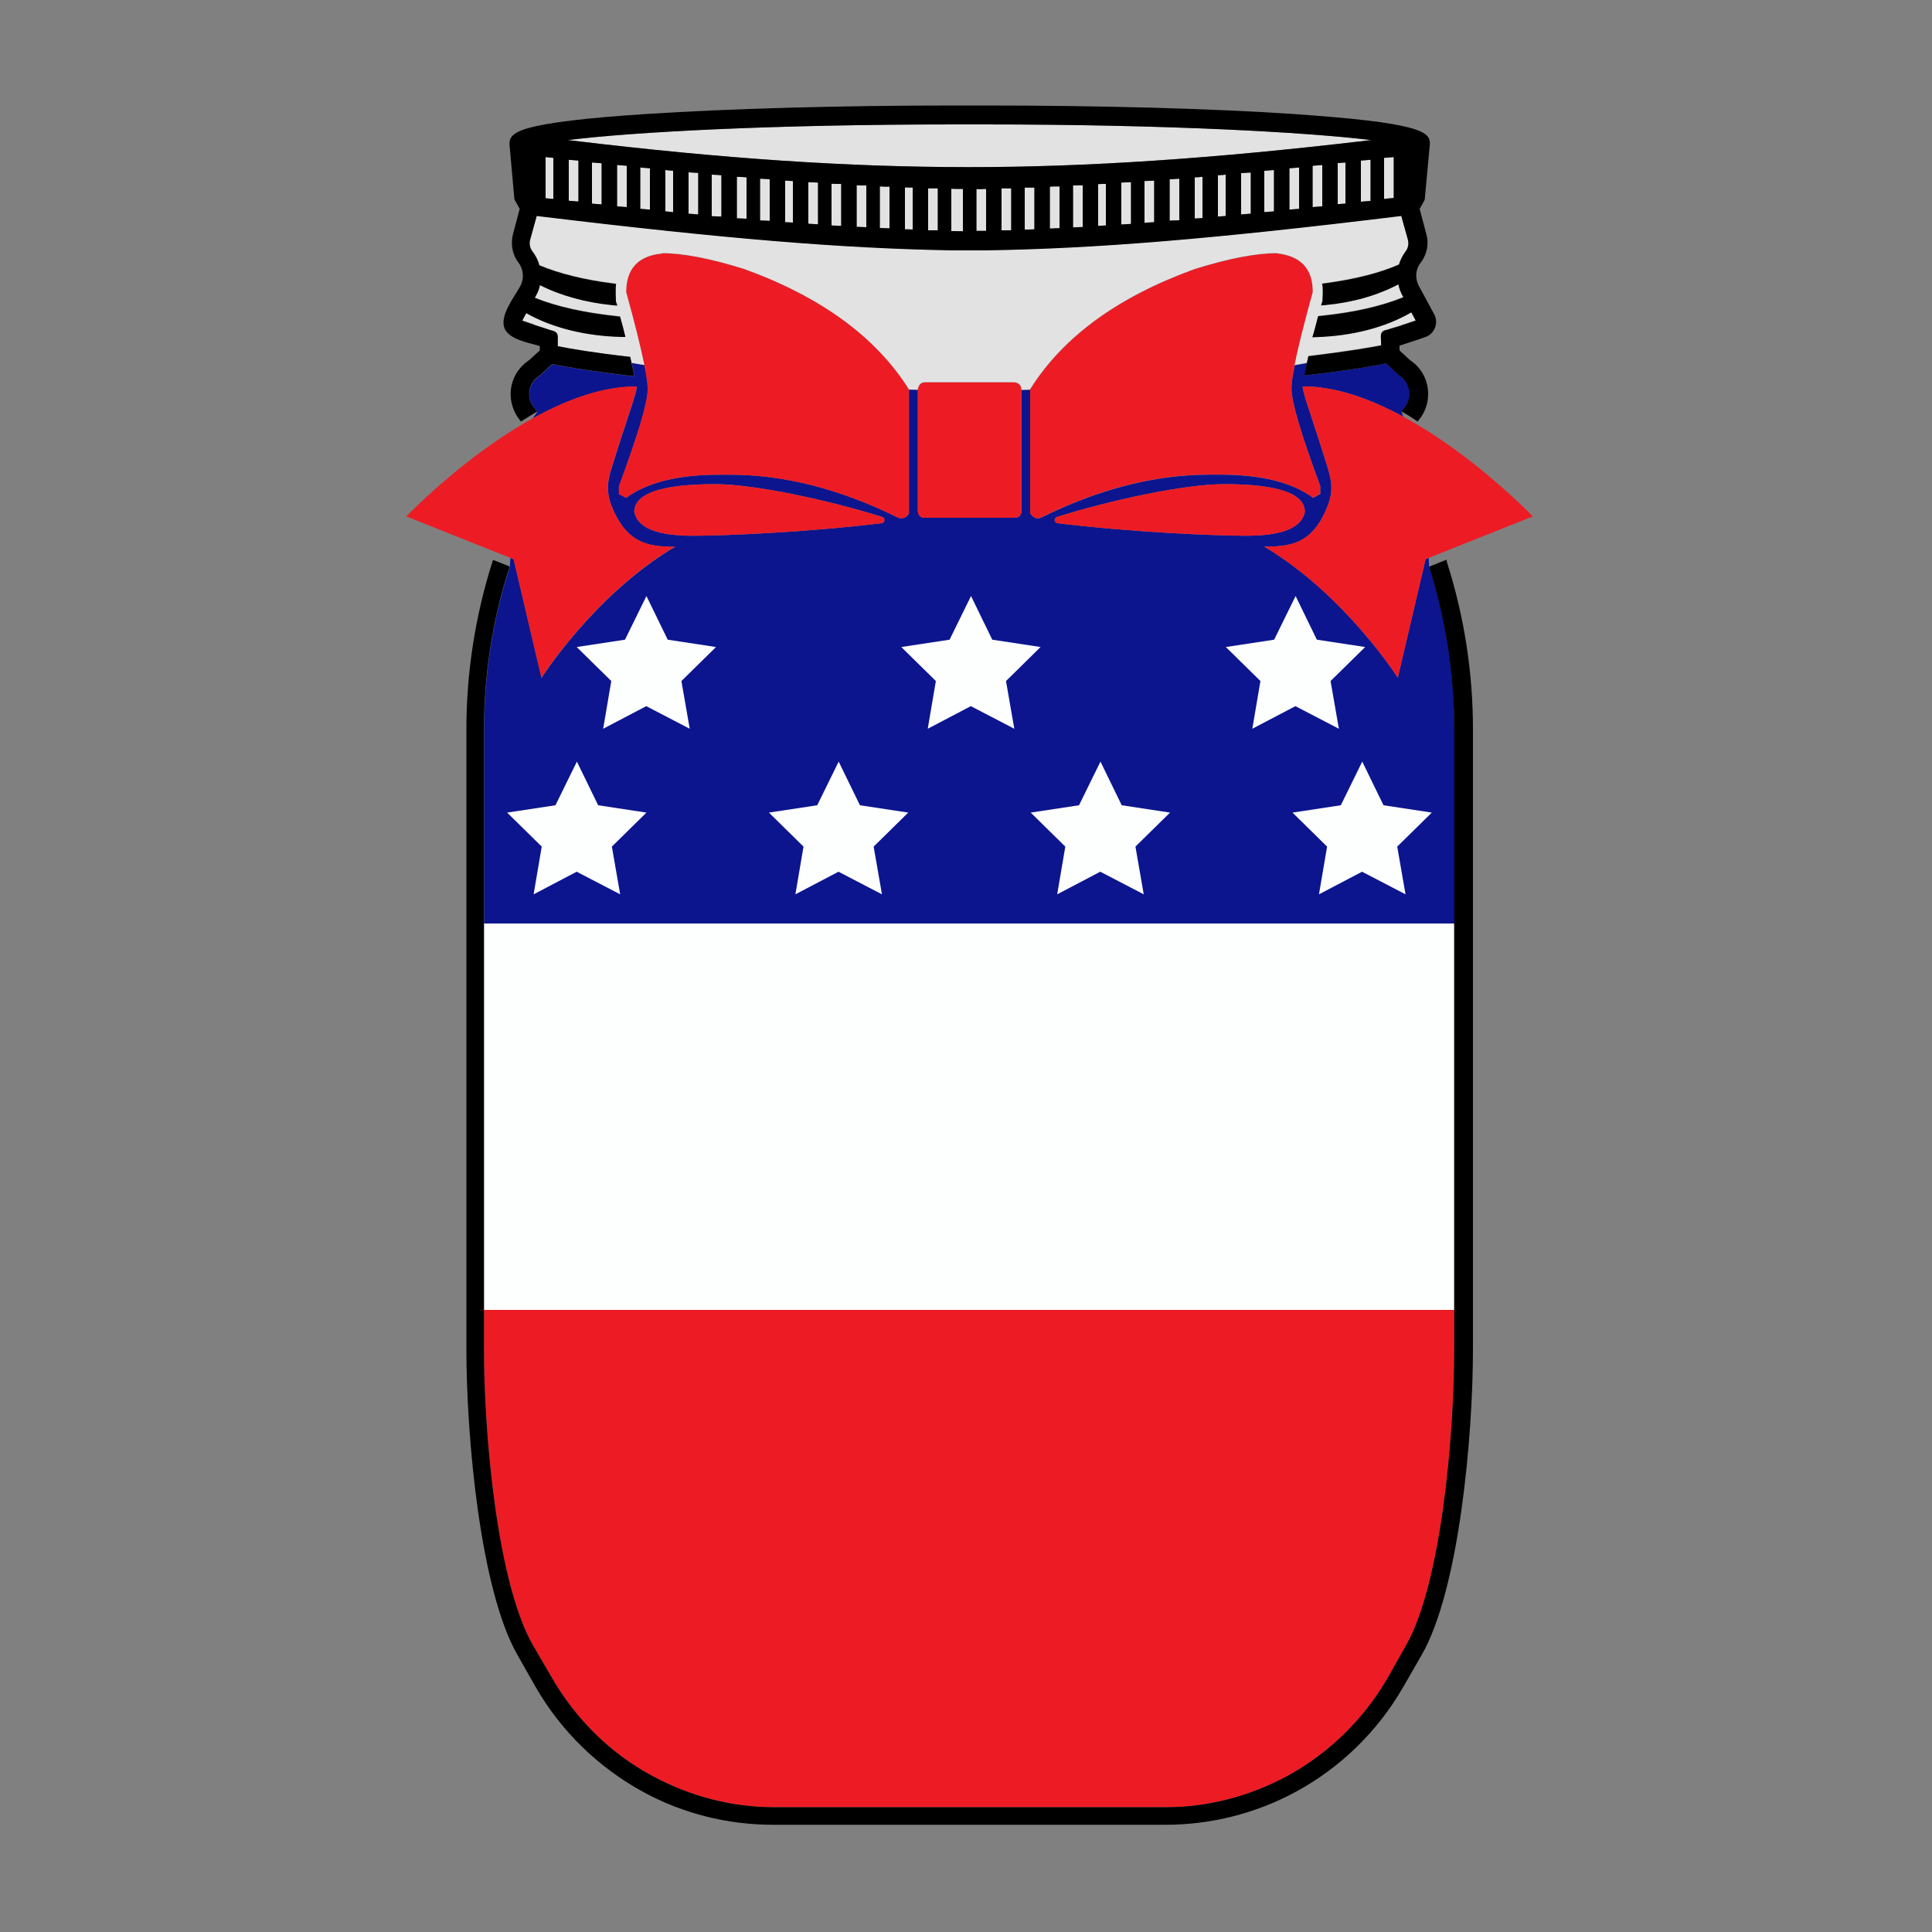
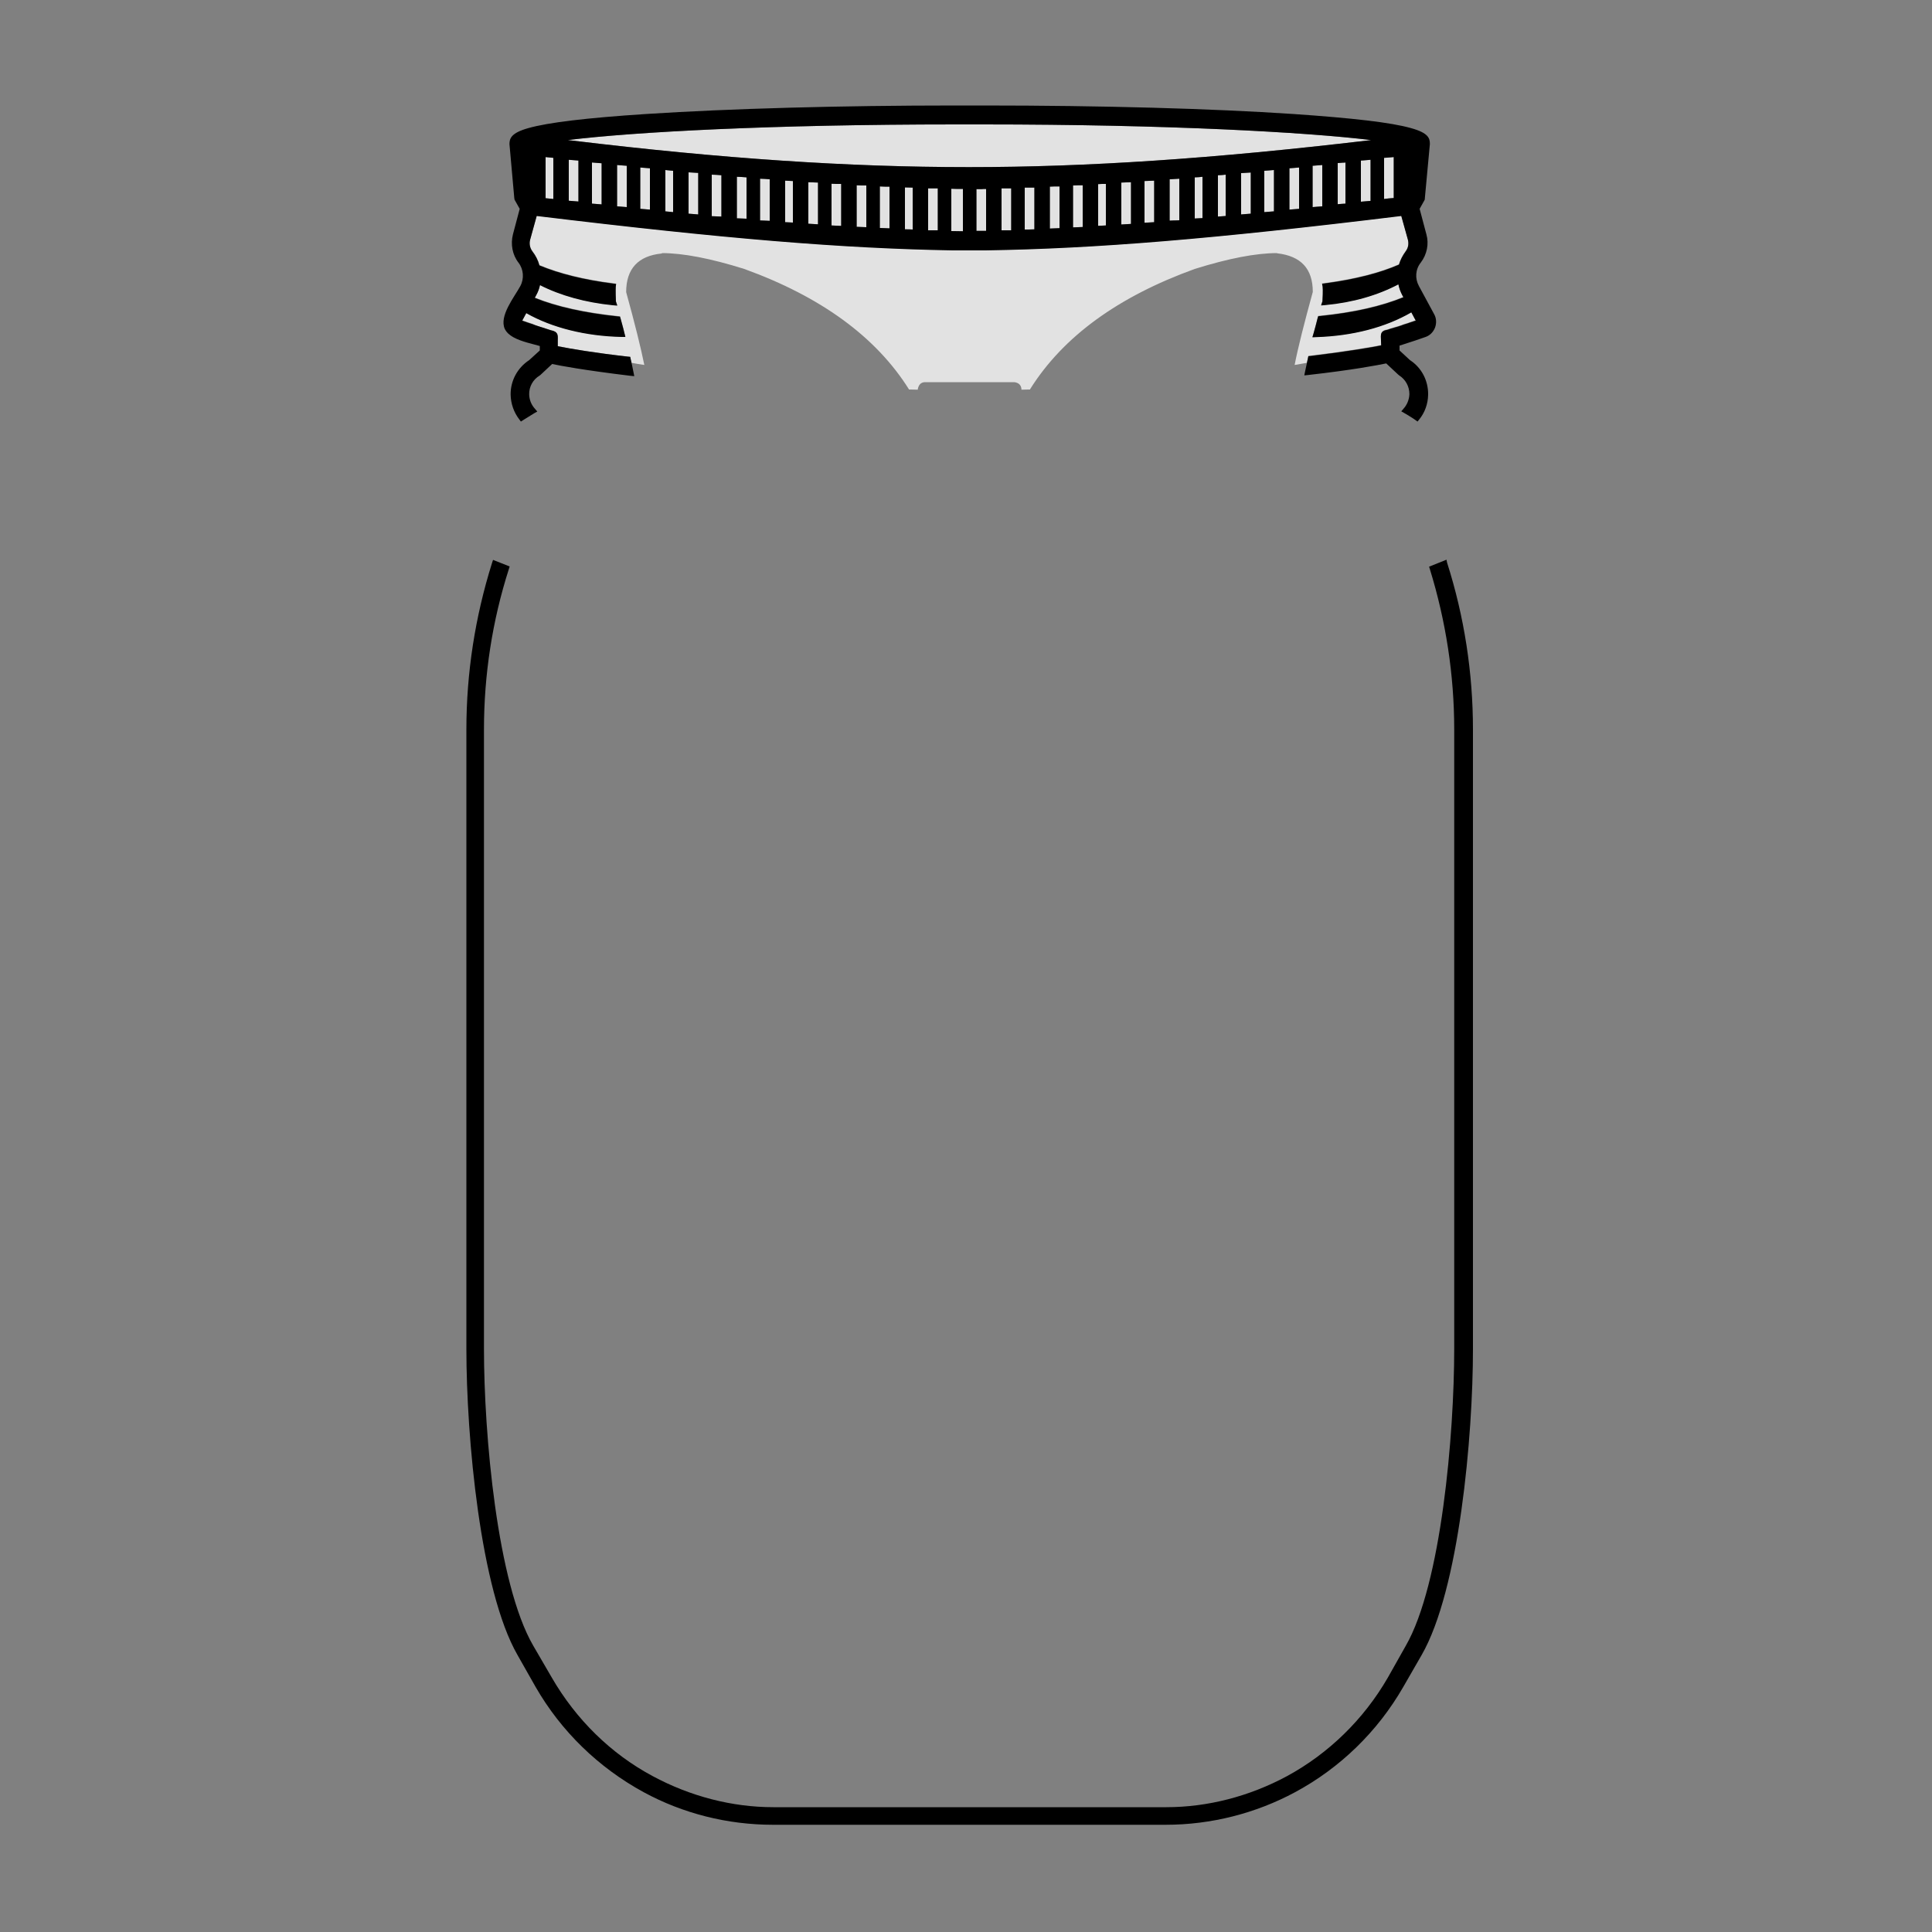
<svg xmlns="http://www.w3.org/2000/svg" version="1.1" id="Layer_1" x="0px" y="0px" width="1000px" height="1000px" viewBox="0 0 1000 1000" style="enable-background:new 0 0 1000 1000;" xml:space="preserve">
  <rect x="0" y="0" width="1000" height="1000" fill="#808080" stroke="none" />
  <style type="text/css">
	.st0{fill:#0C158E;}
	.st1{fill:#ED1C24;}
	.st2{fill:#FDFFFE;}
	.st3{fill:#E2E2E2;}
</style>
  <g>
-     <path class="st0" d="M739.7,293.3L739.7,293.3c-0.1-1.5-0.1-3-0.2-4.5l-1.6,0.6l-14.4,61.4c0,0-27.4-43.1-69.2-67.9   c14.5,0.2,24.5-2.2,31.8-18.4c3.8-8.4,3.8-13.9,1.1-22.4c-7.9-25.6-13.4-40-12.9-42.1c17.1-0.1,35.1,6.5,51.9,15.6   c0-0.1,0-0.1,0-0.2l-0.8-2.5l1.2-1.4c1.8-2,2.9-4.7,3-7.5c0-4-2-7.6-5.3-9.7l-0.6-0.5l-6.1-5.7c-4.4,0.9-17.3,3.4-40.4,6l-2,0.2   l0.4-2c0.4-2,0.9-4.3,0.9-4.3s-2.8,0.5-6.3,1.1c-1.6,7.6-1.7,9.2-1.7,12.4c0,6.6,5,23.4,14.9,50.2v4l-3.7,2   c-10.8-8-26.8-12-48.2-12h-5.5c-28.1,0-57.1,7.4-87,22.2c-2.1,1-4.5,0.1-5.7-2.2v-63.9c-1.5,0.1-3,0.1-4.5,0.2V264   c0,2.7-1.3,4-3.7,4h-46.3c-2.4,0-3.7-1.3-3.7-4v-62.2c-1.5,0-3.1-0.1-4.6-0.1v64c-1,2.3-3.6,3.1-5.7,2.2   c-29.9-14.8-58.8-22.2-87-22.2h-5.5c-21.3,0-37.3,4-48.2,12l-3.7-2v-4c9.9-26.8,14.9-43.4,14.9-50.2c0-2.7-0.3-5.4-1.7-12.5   c-2.3-0.4-4.5-0.8-6.6-1.1c0.4,1.8,0.7,3.2,1,4.9l0.4,2l-2.1-0.2c-24-2.9-36.3-5.2-40.4-6.1l-6,5.6l-0.5,0.4   c-3.5,2.1-5.5,5.8-5.4,9.8c0.1,2.8,1.1,5.3,3,7.4l1.2,1.4l-2.6,3.6c17.3-9.6,36.1-16.7,53.9-16.6c0.6,2.1-5,16.5-12.9,42.1   c-2.7,8.5-2.7,14,1.1,22.4c7.4,16.1,17.4,18.6,31.8,18.4c-41.8,24.7-69.2,67.9-69.2,67.9l-14.4-61.4l-1.7-0.7l-0.3,4.5l-0.4,1.3   c-8.6,26.8-12.9,54.8-12.9,83.1V478h502.2V377.6c0-28.2-4.3-56.1-12.6-83L739.7,293.3z M456.4,270.8c-39.5,4.8-82,6.5-97.8,6.5   c-18.6,0-28.7-4.1-30.3-12.4c0.1-9.5,14.1-14.3,41.8-14.3c20.4,0,58.6,8.2,86.6,17C458.3,268.1,458.1,270.6,456.4,270.8z    M547.3,270.8c-1.7-0.2-1.9-2.7-0.3-3.2c28-8.8,66.2-17,86.6-17c27.8,0,41.7,4.8,41.8,14.3c-1.6,8.3-11.7,12.4-30.3,12.4   C629.3,277.3,586.8,275.6,547.3,270.8z" />
-     <path class="st1" d="M285.6,868.3c12.6,21.8,30.7,39.5,52.2,51c19.5,10.5,41.1,16.1,62.5,16.1h203.4c21.4,0,43-5.6,62.5-16.1   c21.5-11.7,39.6-29.3,52.1-50.9l9.3-16.5c18.4-31.9,25.1-109.4,25.1-153.8V678H250.5v20.2c0,44.1,6.8,121.4,25.5,153.6L285.6,868.3   z" />
-     <rect x="250.5" y="478" class="st2" width="502.2" height="200" />
-     <path class="st1" d="M372.2,245.7c-21.3,0-37.3,4-48.2,12l-3.7-2v-4c9.9-26.8,14.9-43.4,14.9-50.2c0-6.6-3.7-23.4-11.1-50.2   c0-12,6.1-18.8,18.5-20v-0.2c10.8,0,25.1,2.7,42.6,8.2c39.8,14.4,68.2,35.2,85.2,62.2v64.2c-1,2.3-3.6,3.1-5.7,2.2   c-29.9-14.8-58.8-22.2-87-22.2L372.2,245.7L372.2,245.7z M358.6,277.3c15.8,0,58.3-1.7,97.8-6.5c1.7-0.2,1.9-2.7,0.3-3.2   c-28-8.8-66.2-17-86.6-17c-27.7,0-41.7,4.8-41.8,14.3C329.9,273.2,340,277.3,358.6,277.3z M547,267.6c-1.6,0.5-1.4,3,0.3,3.2   c39.5,4.8,82,6.5,97.8,6.5c18.6,0,28.7-4.1,30.3-12.4c-0.1-9.5-14-14.3-41.8-14.3C613.2,250.6,575,258.8,547,267.6z M687.2,242.1   c2.7,8.5,2.7,14-1.1,22.4c-7.3,16.2-17.3,18.6-31.8,18.4c41.8,24.8,69.2,67.9,69.2,67.9l14.4-61.4l55.5-22.1   c0,0-64.6-67.5-119.1-67.3C673.8,202.1,679.3,216.5,687.2,242.1z M618.4,139.3c-39.8,14.4-68.2,35.1-85.2,62.2v64.1   c1.2,2.3,3.6,3.2,5.7,2.2c29.9-14.8,58.9-22.2,87-22.2h5.5c21.4,0,37.4,4,48.2,12l3.7-2v-4c-9.9-26.8-14.9-43.6-14.9-50.2   c0-6.8,3.7-23.4,11.1-50.2c0-12-6.1-18.6-18.5-20v-0.1C650.2,131.1,636,133.8,618.4,139.3z M280.2,350.8c0,0,27.4-43.2,69.2-67.9   c-14.4,0.2-24.4-2.3-31.8-18.4c-3.8-8.4-3.8-13.9-1.1-22.4c7.9-25.6,13.5-40,12.9-42.1c-54.5-0.3-119.1,67.3-119.1,67.3l55.5,22.1   L280.2,350.8z M525,268c2.4,0,3.7-1.3,3.7-4v-62.1c0-2.3-1.3-3.7-3.7-4h-46.3c-2.1,0.1-3.3,1.4-3.7,3.9V264c0,2.7,1.3,4,3.7,4H525z   " />
    <path class="st3" d="M592.4,115.3V93.7l5-0.2V115L592.4,115.3z M568.4,116.9c1.3-0.1,2.6-0.1,3.9-0.2h0.1V95.2c-0.6,0-1.3,0-1.9,0   c-0.7,0-1.4,0.1-2.1,0.1V116.9z M618.4,113.1c0.6,0,1.3-0.1,1.9-0.1c0.7,0,1.4-0.1,2.1-0.1V91.5c-0.6,0.1-1.3,0.1-1.9,0.2   c-0.7,0-1.4,0.1-2.1,0.1V113.1z M607.8,114.1c0.9,0,1.8,0,2.6-0.1V92.5c-1.6,0.1-3.5,0.2-5,0.3v21.4   C606.1,114.2,607,114.1,607.8,114.1z M585.4,115.9V94.3l-5,0.2v21.7L585.4,115.9z M518.4,119.2c0.8,0,1.7,0,2.5,0s1.7,0,2.5,0V97.5   c-0.8,0-1.6,0-2.5,0s-1.7,0-2.5,0V119.2z M530.4,118.8c1.5,0,3.5,0,5-0.1V97.1c-0.8,0-1.6,0-2.5,0s-1.7,0-2.5,0V118.8z    M505.4,119.5c0.8,0,1.7,0,2.5,0c0.9,0,1.7,0,2.5,0V97.8c-0.8,0-1.6,0-2.5,0.1c-0.8,0-1.7,0-2.5,0V119.5z M555.4,117.7   c0.8,0,1.7-0.1,2.5-0.1s1.7-0.1,2.5-0.1V95.9c-0.8,0-1.6,0-2.5,0c-0.8,0-1.7,0.1-2.5,0.1V117.7z M543.4,118.3   c0.7,0,1.6-0.1,2.4-0.1c0.9,0,1.8-0.1,2.6-0.1V96.5c-0.8,0-1.6,0-2.5,0c-0.8,0-1.7,0.1-2.5,0.1V118.3z M679.4,107.2   c0.8-0.1,1.6-0.1,2.4-0.2c0.9-0.1,1.8-0.1,2.6-0.2V85.4c-0.8,0.1-1.6,0.1-2.4,0.2c-0.9,0.1-1.8,0.1-2.6,0.2V107.2z M692.4,105.7   c0.6-0.1,1.4-0.1,2.3-0.2c0.6,0,1.2-0.1,1.7-0.1V84.1c-0.5,0.1-0.9,0.1-1.4,0.1c-0.9,0.1-1.8,0.1-2.6,0.2V105.7z M630.4,112.1   c1.3-0.1,2.7-0.2,4-0.3V90.4c-0.6,0.1-1.3,0.1-1.9,0.2c-0.7,0-1.4,0.1-2.1,0.1V112.1z M501.2,86.5h0.6c61.1,0,126.3-4.4,205.4-13.7   c0.8-0.1,1.7-0.2,2.5-0.3c-33.8-4.1-105.5-8.1-200.8-8.1h-14.2c-95.3,0-167,3.9-200.8,8.1c0.8,0.1,1.7,0.2,2.6,0.3   C373.9,82.1,438.9,86.5,501.2,86.5z M704.4,83.1v21.3c1.1-0.1,2.3-0.2,3.5-0.3c0.5,0,1-0.1,1.5-0.1V82.7c-1.1,0.1-2.4,0.2-3.5,0.3   C705.4,83,704.9,83.1,704.4,83.1z M644.8,110.8c0.9-0.1,1.8-0.1,2.6-0.2V89.3c-1.5,0.1-3.5,0.2-5,0.3V111   C643.2,110.9,644,110.9,644.8,110.8z M667.4,108.5c0.8-0.1,1.6-0.1,2.4-0.2c0.9-0.1,1.8-0.1,2.6-0.2V86.7c-0.8,0.1-1.6,0.1-2.4,0.2   c-0.9,0.1-1.8,0.1-2.6,0.2V108.5z M654.4,109.8c0.8-0.1,1.6-0.1,2.4-0.2c0.9-0.1,1.8-0.1,2.6-0.2V88c-0.8,0.1-1.6,0.1-2.4,0.2   c-0.9,0.1-1.8,0.1-2.6,0.2V109.8z M721.4,102.5V81.3c-1.1,0.1-2.3,0.2-3.5,0.3c-0.5,0-1,0.1-1.5,0.1V103c0.7-0.1,1.6-0.2,2.4-0.3   C719.7,102.6,720.6,102.6,721.4,102.5z M368.4,111.9c0.8,0,1.7,0.1,2.6,0.1c0.8,0,1.6,0.1,2.4,0.1V90.7c-0.8-0.1-1.7-0.1-2.6-0.2   c-0.8,0-1.6-0.1-2.4-0.1V111.9z M331.4,108.1c0.8,0.1,1.7,0.1,2.6,0.2c0.8,0.1,1.6,0.1,2.4,0.2V87.1c-0.8-0.1-1.7-0.1-2.6-0.2   c-0.8-0.1-1.6-0.1-2.4-0.2V108.1z M344.4,109.4c0.6,0.1,1.4,0.1,2.1,0.2c0.7,0.1,1.3,0.1,1.9,0.2V88.4c-0.7-0.1-1.4-0.1-2.1-0.2   c-0.7-0.1-1.3-0.1-1.9-0.2V109.4z M359,110.8c0.8,0.1,1.6,0.1,2.4,0.2V89.5c-1.5-0.1-3.4-0.2-5-0.3v21.4   C357.2,110.7,358.1,110.7,359,110.8z M319.4,106.8c0.8,0.1,1.7,0.1,2.6,0.2c0.8,0.1,1.6,0.1,2.4,0.2V85.8c-0.8-0.1-1.7-0.1-2.6-0.2   c-0.8-0.1-1.6-0.1-2.4-0.2V106.8z M498.4,119.7V97.8c-1.8,0-4.2,0-6-0.1v21.9C494.1,119.6,496.6,119.7,498.4,119.7z M278.2,168.7   c1.1,0.4,2.3,0.7,3.5,1.1c0.7,0.3,1.2,0.4,1.8,0.6s1.2,0.4,1.8,0.6c0.2,0,0.3,0.1,0.5,0.1c0.8,0.2,2.5,0.7,2.8,2.4   c0.2,0.9,0.1,1.8,0.1,2.6c0,0.3,0,0.6,0,0.9v2.2c7.1,1.4,18.8,3.4,36.4,5.4l1.1,0.1l0.2,1c0.2,0.7,0.3,1.4,0.5,2.1   c2.2,0.4,4.4,0.8,6.6,1.1c-1.8-8.9-4.9-21.4-9.4-37.7c0-12,6.1-18.8,18.5-20v-0.2c10.8,0,25.1,2.7,42.6,8.2   c39.8,14.4,68.2,35.2,85.2,62.2v0.2c1.5,0,3.1,0.1,4.6,0.1v0c0.4-2.5,1.6-3.8,3.7-3.9H525c2.4,0.3,3.7,1.7,3.7,3.9   c1.5,0,3-0.1,4.5-0.1v-0.2c17-27.1,45.4-47.8,85.2-62.2c17.6-5.5,31.8-8.2,42.6-8.2v0.1c12.4,1.4,18.5,8,18.5,20   c-4.5,16.4-7.7,29-9.4,37.8c2.1-0.4,4.3-0.7,6.3-1.1c0.2-0.8,0.4-1.7,0.6-2.6l0.2-1l1-0.1c20.4-2.5,32.3-4.6,36.7-5.5   c0-0.7-0.1-1.7-0.1-2.4c-0.1-2-0.1-2.7,0-3.2c0.3-1.8,2-2.2,2.9-2.4c0.1,0,0.3,0,0.5-0.1c0.6-0.2,1.2-0.4,1.8-0.6   c0.5-0.1,1.1-0.3,1.7-0.5c1.2-0.3,2.4-0.7,3.6-1.1c0.8-0.3,1.5-0.6,2.3-0.8c0.6-0.2,1.4-0.4,2.1-0.7c0.7-0.2,1.4-0.5,2.1-0.7   l0.2-0.1c0.3-0.1,0.6-0.1,0.8-0.2l-2.3-4.3c-13.5,7.8-30.4,12.2-49.2,12.8l-2,0.1l0.6-2c0.8-2.9,1.5-5.4,2.1-7.9l0.3-1l1-0.1   c17.5-1.8,31.6-5,43.1-9.7l-0.6-1.1c-0.9-1.7-1.6-3.6-2-5.6c-10.8,5.7-23.7,9.4-37.7,10.7l-2.3,0.2l0.7-2.1   c0.1-0.9,0.3-6.1,0.1-7.6l-0.3-1.5l1.5-0.2c15.6-2.1,28.2-5.3,38.3-9.7c0.7-2.4,1.9-4.7,3.5-6.9c1.3-1.7,1.7-3.9,1.1-6.1l-3.4-12.2   c-97.3,11.9-157.7,16.9-215.2,17.8h-17c-57.4-1-117.9-6-215.3-17.8l-3.4,12.3c-0.6,2.1-0.1,4.4,1.2,6.1c1.7,2.2,2.9,4.6,3.6,7.2   c10.3,4.3,23.2,7.5,38.2,9.4l1.5,0.2l-0.2,1.5c-0.1,1.4,0,6.6,0.1,7.6l0.7,2.1l-2.3-0.2c-14.1-1.4-27.1-5-37.7-10.4   c-0.4,1.9-1.1,3.7-2,5.3l-0.7,1.3c11.4,4.6,25.9,7.8,43.1,9.6l1,0.1l0.3,1c0.3,1.1,0.6,2.2,0.9,3.3c0.4,1.5,0.8,2.9,1.1,4.3   l0.5,1.9h-2c-18.5-0.4-35.9-4.7-49.3-12.3l-2.1,3.9c1.9,0.7,3.8,1.3,5.6,1.9C276.6,168.2,277.4,168.4,278.2,168.7z M294.4,82.7   v21.2c1.1,0.1,2.4,0.2,3.7,0.3c0.5,0,0.9,0.1,1.3,0.1V83.1c-1.1-0.1-2.5-0.2-3.8-0.3C295.2,82.8,294.8,82.7,294.4,82.7z    M306.4,105.4c0.8,0.1,1.7,0.1,2.6,0.2c0.8,0.1,1.6,0.1,2.4,0.2V84.5c-0.8-0.1-1.7-0.1-2.6-0.2c-0.8-0.1-1.6-0.1-2.4-0.2V105.4z    M286.4,81.7l-4-0.4v21.3l4,0.4V81.7z M455.4,118c0.8,0,1.7,0.1,2.6,0.1c0.8,0,1.6,0.1,2.4,0.1V96.6c-0.8,0-1.7,0-2.5,0   c-0.9,0-1.7-0.1-2.5-0.1V118z M472.4,118.8V97.1c-1.3,0-2.7-0.1-4-0.1v21.7C469.7,118.7,471.1,118.7,472.4,118.8z M480.4,119.2   c0.7,0,1.6,0,2.5,0c0.9,0,1.7,0,2.5,0V97.5c-0.8,0-1.6,0-2.5,0c-0.9,0-1.7,0-2.5,0V119.2z M443.4,117.4c0.7,0,1.6,0.1,2.5,0.1   c0.9,0,1.7,0.1,2.5,0.1V96c-0.8,0-1.7,0-2.5,0c-0.9,0-1.7-0.1-2.5-0.1V117.4z M423.4,116.1V94.5l-5-0.2v21.5L423.4,116.1z    M393.4,114.1c0.8,0,1.7,0.1,2.6,0.1c0.8,0,1.6,0.1,2.4,0.1V92.8c-0.8-0.1-1.7-0.1-2.6-0.2c-0.8,0-1.6-0.1-2.4-0.1V114.1z    M430.4,116.7c1.3,0.1,2.9,0.1,4.3,0.2c0.2,0,0.5,0,0.7,0V95.2c-0.8,0-1.7,0-2.5,0c-0.9,0-1.7-0.1-2.5-0.1V116.7z M406.4,115   c0.7,0,1.4,0.1,2.1,0.1c0.6,0,1.3,0.1,1.9,0.1V93.7c-0.7,0-1.4-0.1-2.1-0.1s-1.3-0.1-1.9-0.1V115z M381.4,113   c0.8,0,1.7,0.1,2.6,0.1c0.8,0,1.6,0.1,2.4,0.1V91.8c-0.8-0.1-1.7-0.1-2.6-0.2c-0.8,0-1.6-0.1-2.4-0.1V113z" />
-     <path class="st2" d="M334.6,308.5l11,22.6l25,3.8l-17.9,17.6l4.3,24.7l-22.5-11.7l-22.3,11.7l4.2-24.7l-17.9-17.6l25-3.8   L334.6,308.5z M502.6,308.5l11,22.6l25,3.8l-17.9,17.6l4.3,24.7l-22.5-11.7l-22.3,11.7l4.2-24.7l-17.9-17.6l25-3.8L502.6,308.5z    M670.6,308.5l11,22.6l25,3.8l-17.9,17.6l4.3,24.7l-22.5-11.7l-22.3,11.7l4.2-24.7l-17.9-17.6l25-3.8L670.6,308.5z M705.1,394.2   l11,22.6l25,3.8l-17.9,17.6l4.3,24.7l-22.5-11.7l-22.3,11.7l4.2-24.7l-17.9-17.6l25-3.8L705.1,394.2z M569.6,394.2l11,22.6l25,3.8   l-17.9,17.6l4.3,24.7l-22.5-11.7l-22.3,11.7l4.2-24.7l-17.9-17.6l25-3.8L569.6,394.2z M434.1,394.2l11,22.6l25,3.8l-17.9,17.6   l4.3,24.7l-22.5-11.7l-22.3,11.7l4.2-24.7l-17.9-17.6l25-3.8L434.1,394.2z M298.6,394.2l11,22.6l25,3.8l-17.9,17.6l4.3,24.7   l-22.5-11.7l-22.3,11.7l4.2-24.7l-17.9-17.6l25-3.8L298.6,394.2z" />
    <path d="M749,291.2c8.9,27.9,13.4,57,13.4,86.4v320.6c0,45.2-7.1,124.7-26.6,158.5l-9.5,16.5c-13.3,23.1-32.7,41.9-55.9,54.4   c-20.4,11-43.6,16.9-67,16.9H400.1c-23.5,0-46.6-5.8-67-16.9c-23.3-12.7-42.7-31.5-55.9-54.5l-9.3-16.4   c-19.4-33.7-26.5-113.2-26.5-158.4V377.6c0-29.3,4.5-58.3,13.3-86.3l0.5-1.5l8.6,3.4l-0.4,1.3c-8.6,26.8-12.9,54.8-12.9,83.1v320.6   c0,44.1,6.8,121.4,25.5,153.6l9.6,16.5c12.6,21.8,30.7,39.5,52.2,51c19.5,10.5,41.1,16.1,62.5,16.1h203.4c21.4,0,43-5.6,62.5-16.1   c21.5-11.7,39.6-29.3,52.1-50.9l9.3-16.5c18.4-31.9,25.1-109.4,25.1-153.8V377.6c0-28.2-4.3-56.1-12.6-83l-0.4-1.3l9-3.6L749,291.2   z M265.8,174.6c4.2,2.3,9.9,3.4,13.6,4.5v2.3l-5.5,5c-6.1,4-9.7,10.7-9.6,17.9c0.1,4.7,1.7,9.2,4.5,12.8l0.8,1.1l1.1-0.7   c1.9-1.2,3.8-2.4,5.8-3.6l1.6-0.9l-1.2-1.4c-1.9-2.1-2.9-4.6-3-7.4c-0.1-4,1.9-7.7,5.4-9.8l0.5-0.4l6-5.6   c4.1,0.9,16.4,3.2,40.4,6.1l2.1,0.2l-0.4-2c-0.4-2.2-1-4.8-1.5-7l-0.2-1l-1.1-0.1c-17.6-2-29.3-4-36.4-5.4V177c0-0.3,0-0.6,0-0.9   c0-0.8,0.1-1.7-0.1-2.6c-0.3-1.7-2-2.2-2.8-2.4c-0.2,0-0.3-0.1-0.5-0.1c-0.6-0.2-1.2-0.4-1.8-0.6c-0.6-0.2-1.1-0.3-1.8-0.6   c-1.2-0.4-2.4-0.7-3.5-1.1c-0.8-0.3-1.6-0.5-2.3-0.8c-1.8-0.6-3.7-1.2-5.6-1.9l2.1-3.9c13.4,7.6,30.8,11.9,49.3,12.3h2l-0.5-1.9   c-0.3-1.4-0.7-2.8-1.1-4.3c-0.3-1.1-0.6-2.2-0.9-3.3l-0.3-1l-1-0.1c-17.2-1.8-31.7-5-43.1-9.6l0.7-1.3c0.9-1.6,1.6-3.4,2-5.3   c10.6,5.4,23.6,9,37.7,10.4l2.3,0.2l-0.7-2.1c-0.1-1-0.2-6.2-0.1-7.6l0.2-1.5l-1.5-0.2c-15-1.9-27.9-5.1-38.2-9.4   c-0.7-2.6-1.9-5-3.6-7.2c-1.3-1.7-1.8-4-1.2-6.1l3.4-12.3c97.4,11.8,157.9,16.8,215.3,17.8h17c57.5-0.9,117.9-5.9,215.2-17.8   l3.4,12.2c0.6,2.2,0.2,4.4-1.1,6.1c-1.6,2.2-2.8,4.5-3.5,6.9c-10.1,4.4-22.7,7.6-38.3,9.7l-1.5,0.2l0.3,1.5c0.2,1.5,0,6.7-0.1,7.6   l-0.7,2.1l2.3-0.2c14-1.3,26.9-5,37.7-10.7c0.4,2,1.1,3.9,2,5.6l0.6,1.1c-11.5,4.7-25.6,7.9-43.1,9.7l-1,0.1l-0.3,1   c-0.6,2.5-1.3,5-2.1,7.9l-0.6,2l2-0.1c18.8-0.6,35.7-5,49.2-12.8l2.3,4.3c-0.2,0.1-0.5,0.1-0.8,0.2l-0.2,0.1   c-0.7,0.2-1.4,0.5-2.1,0.7c-0.7,0.3-1.5,0.5-2.1,0.7c-0.8,0.2-1.5,0.5-2.3,0.8c-1.2,0.4-2.4,0.8-3.6,1.1c-0.6,0.2-1.2,0.4-1.7,0.5   c-0.6,0.2-1.2,0.4-1.8,0.6c-0.2,0.1-0.4,0.1-0.5,0.1c-0.9,0.2-2.6,0.6-2.9,2.4c-0.1,0.5-0.1,1.2,0,3.2c0,0.7,0.1,1.7,0.1,2.4   c-4.4,0.9-16.3,3-36.7,5.5l-1,0.1l-0.2,1c-0.6,2.6-1.1,4.9-1.5,6.9l-0.4,2l2-0.2c23.1-2.6,36-5.1,40.4-6l6.1,5.7l0.6,0.5   c3.3,2.1,5.3,5.7,5.3,9.7c-0.1,2.8-1.2,5.5-3,7.5l-1.2,1.4l2.6,1.5c1.6,1,3.2,1.9,4.7,3l1.1,0.8l0.9-1.1c2.9-3.6,4.5-8,4.6-12.8   c0.1-7.3-3.4-14-9.4-17.9l-5.4-5v-2.5c6.2-2,11.1-3.6,13.5-4.5c2.3-0.8,4-2.6,4.9-4.9c0.8-2.3,0.7-4.8-0.5-6.9l-7.9-14.6   c-2.1-3.9-1.8-8.6,1-12.1c3.2-4.2,4.3-9.7,2.9-14.6l-3.5-13.2l2.4-4.3c0.3-0.4,0.3-0.9,0.3-1.2l2.6-28v-0.1c0-2.9-0.7-5.7-9.8-8.2   c-10.2-2.9-30.2-5.2-61-7.3c-41.9-2.8-98.8-4.4-160.3-4.4h-14.2c-60,0-116.9,1.6-160.3,4.4c-30.8,2-50.8,4.4-61,7.3   c-9,2.5-9.8,5.4-9.8,8.3l2.5,28c0,0.2,0.1,0.3,0.1,0.5v0.2l2.7,4.8l-3.5,13.2c-1.3,5.1-0.3,10.6,2.9,14.7c2.6,3.4,3,8.2,0.9,12.1   c-3.1,5.7-11.1,15.5-8,22.2C262.2,172.1,263.8,173.5,265.8,174.6z M485.4,97.5v21.7c-0.8,0-1.6,0-2.5,0s-1.8,0-2.5,0V97.5   c0.8,0,1.6,0,2.5,0S484.6,97.5,485.4,97.5z M472.4,97.1v21.7c-1.3-0.1-2.7-0.1-4-0.1V97C469.7,97,471.1,97.1,472.4,97.1z    M460.4,96.6v21.6c-0.8,0-1.6-0.1-2.4-0.1c-0.9,0-1.8-0.1-2.6-0.1V96.5c0.8,0,1.6,0.1,2.5,0.1C458.7,96.6,459.6,96.6,460.4,96.6z    M448.4,96v21.6c-0.8,0-1.6-0.1-2.5-0.1s-1.8-0.1-2.5-0.1V95.9c0.8,0,1.6,0.1,2.5,0.1C446.7,96,447.6,96,448.4,96z M435.4,95.2   v21.7c-0.2,0-0.5,0-0.7,0c-1.4-0.1-3-0.1-4.3-0.2V95.1c0.8,0,1.6,0.1,2.5,0.1C433.7,95.2,434.6,95.2,435.4,95.2z M423.4,94.5v21.6   l-5-0.3V94.3L423.4,94.5z M410.4,93.7v21.5c-0.6,0-1.3-0.1-1.9-0.1c-0.7,0-1.4-0.1-2.1-0.1V93.5c0.6,0,1.2,0.1,1.9,0.1   C409,93.6,409.7,93.7,410.4,93.7z M398.4,92.8v21.5c-0.8,0-1.6-0.1-2.4-0.1c-0.9,0-1.8-0.1-2.6-0.1V92.5c0.8,0,1.6,0.1,2.4,0.1   C396.7,92.7,397.6,92.7,398.4,92.8z M386.4,91.8v21.4c-0.8,0-1.6-0.1-2.4-0.1c-0.9,0-1.8-0.1-2.6-0.1V91.5c0.8,0,1.6,0.1,2.4,0.1   C384.7,91.7,385.6,91.7,386.4,91.8z M373.4,90.7v21.4c-0.8,0-1.6-0.1-2.4-0.1c-0.9,0-1.8-0.1-2.6-0.1V90.4c0.8,0,1.6,0.1,2.4,0.1   C371.7,90.6,372.6,90.6,373.4,90.7z M361.4,89.5V111c-0.8-0.1-1.6-0.1-2.4-0.2c-0.9-0.1-1.8-0.1-2.6-0.2V89.2   C358,89.3,359.9,89.4,361.4,89.5z M348.4,88.4v21.4c-0.6-0.1-1.2-0.1-1.9-0.2c-0.7-0.1-1.5-0.1-2.1-0.2V88c0.6,0.1,1.2,0.1,1.9,0.2   C347,88.3,347.7,88.3,348.4,88.4z M336.4,87.1v21.4c-0.8-0.1-1.6-0.1-2.4-0.2c-0.9-0.1-1.8-0.1-2.6-0.2V86.7   c0.8,0.1,1.6,0.1,2.4,0.2C334.7,87,335.6,87,336.4,87.1z M324.4,85.8v21.4c-0.8-0.1-1.6-0.1-2.4-0.2c-0.9-0.1-1.8-0.1-2.6-0.2V85.4   c0.8,0.1,1.6,0.1,2.4,0.2C322.7,85.7,323.6,85.7,324.4,85.8z M311.4,84.5v21.3c-0.8-0.1-1.6-0.1-2.4-0.2c-0.9-0.1-1.8-0.1-2.6-0.2   V84.1c0.8,0.1,1.6,0.1,2.4,0.2C309.7,84.4,310.6,84.4,311.4,84.5z M709.4,82.7V104c-0.5,0-1,0.1-1.5,0.1c-1.2,0.1-2.4,0.2-3.5,0.3   V83.1c0.5,0,1-0.1,1.5-0.1C707,82.9,708.3,82.8,709.4,82.7z M293.9,72.5c33.8-4.2,105.5-8.1,200.8-8.1h14.2c95.3,0,167,4,200.8,8.1   c-0.8,0.1-1.7,0.2-2.5,0.3c-79.1,9.3-144.3,13.7-205.4,13.7h-0.6c-62.3,0-127.3-4.4-204.7-13.7C295.6,72.7,294.7,72.6,293.9,72.5z    M716.4,103V81.7c0.5,0,1-0.1,1.5-0.1c1.2-0.1,2.4-0.2,3.5-0.3v21.2c-0.8,0.1-1.7,0.1-2.6,0.2C718,102.8,717.1,102.9,716.4,103z    M286.4,81.7V103l-4-0.4V81.3L286.4,81.7z M299.4,83.1v21.2c-0.4,0-0.8-0.1-1.3-0.1c-1.3-0.1-2.6-0.2-3.7-0.3V82.7   c0.4,0,0.8,0.1,1.2,0.1C296.9,82.9,298.3,83,299.4,83.1z M498.4,97.8v21.9c-1.8,0-4.3-0.1-6-0.1V97.7   C494.2,97.8,496.6,97.8,498.4,97.8z M696.4,84.1v21.3c-0.5,0-1.1,0.1-1.7,0.1c-0.9,0.1-1.7,0.1-2.3,0.2V84.4   c0.8-0.1,1.7-0.1,2.6-0.2C695.5,84.2,695.9,84.2,696.4,84.1z M684.4,85.4v21.4c-0.8,0.1-1.7,0.1-2.6,0.2c-0.8,0.1-1.6,0.1-2.4,0.2   V85.8c0.8-0.1,1.7-0.1,2.6-0.2C682.8,85.5,683.6,85.5,684.4,85.4z M672.4,86.7v21.4c-0.8,0.1-1.7,0.1-2.6,0.2   c-0.8,0.1-1.6,0.1-2.4,0.2V87.1c0.8-0.1,1.7-0.1,2.6-0.2C670.8,86.8,671.6,86.8,672.4,86.7z M659.4,88v21.4   c-0.8,0.1-1.7,0.1-2.6,0.2c-0.8,0.1-1.6,0.1-2.4,0.2V88.4c0.8-0.1,1.7-0.1,2.6-0.2C657.8,88.1,658.6,88.1,659.4,88z M647.4,89.3   v21.3c-0.8,0.1-1.7,0.1-2.6,0.2c-0.8,0.1-1.6,0.1-2.4,0.2V89.6C643.9,89.5,645.9,89.4,647.4,89.3z M634.4,90.4v21.4   c-1.3,0.1-2.7,0.2-4,0.3V90.7c0.7,0,1.4-0.1,2.1-0.1C633.1,90.5,633.8,90.5,634.4,90.4z M622.4,91.5v21.4c-0.7,0-1.4,0.1-2.1,0.1   c-0.6,0-1.3,0.1-1.9,0.1V91.8c0.7,0,1.4-0.1,2.1-0.1C621.1,91.6,621.8,91.6,622.4,91.5z M610.4,92.5V114c-0.8,0.1-1.7,0.1-2.6,0.1   c-0.8,0-1.7,0.1-2.4,0.1V92.8C606.9,92.7,608.8,92.6,610.4,92.5z M597.4,93.5V115l-5,0.3V93.7L597.4,93.5z M585.4,94.3v21.6l-5,0.3   V94.5L585.4,94.3z M572.4,95.2v21.5h-0.1c-1.3,0.1-2.6,0.1-3.9,0.2V95.3c0.7,0,1.4-0.1,2.1-0.1C571.1,95.2,571.8,95.2,572.4,95.2z    M560.4,95.9v21.6c-0.8,0-1.7,0.1-2.5,0.1s-1.7,0.1-2.5,0.1V96c0.8,0,1.7-0.1,2.5-0.1C558.8,95.9,559.6,95.9,560.4,95.9z    M548.4,96.5v21.6c-0.8,0-1.7,0.1-2.6,0.1c-0.8,0-1.7,0.1-2.4,0.1V96.6c0.8,0,1.7-0.1,2.5-0.1C546.8,96.5,547.6,96.5,548.4,96.5z    M535.4,97.1v21.6c-1.5,0.1-3.5,0.1-5,0.1V97.1c0.8,0,1.6,0,2.5,0S534.6,97.1,535.4,97.1z M523.4,97.5v21.7c-0.8,0-1.7,0-2.5,0   s-1.7,0-2.5,0V97.5c0.8,0,1.6,0,2.5,0S522.6,97.5,523.4,97.5z M510.4,97.8v21.7c-0.8,0-1.6,0-2.5,0c-0.8,0-1.7,0-2.5,0V97.9   c0.8,0,1.7,0,2.5,0C508.8,97.8,509.6,97.8,510.4,97.8z" />
  </g>
</svg>